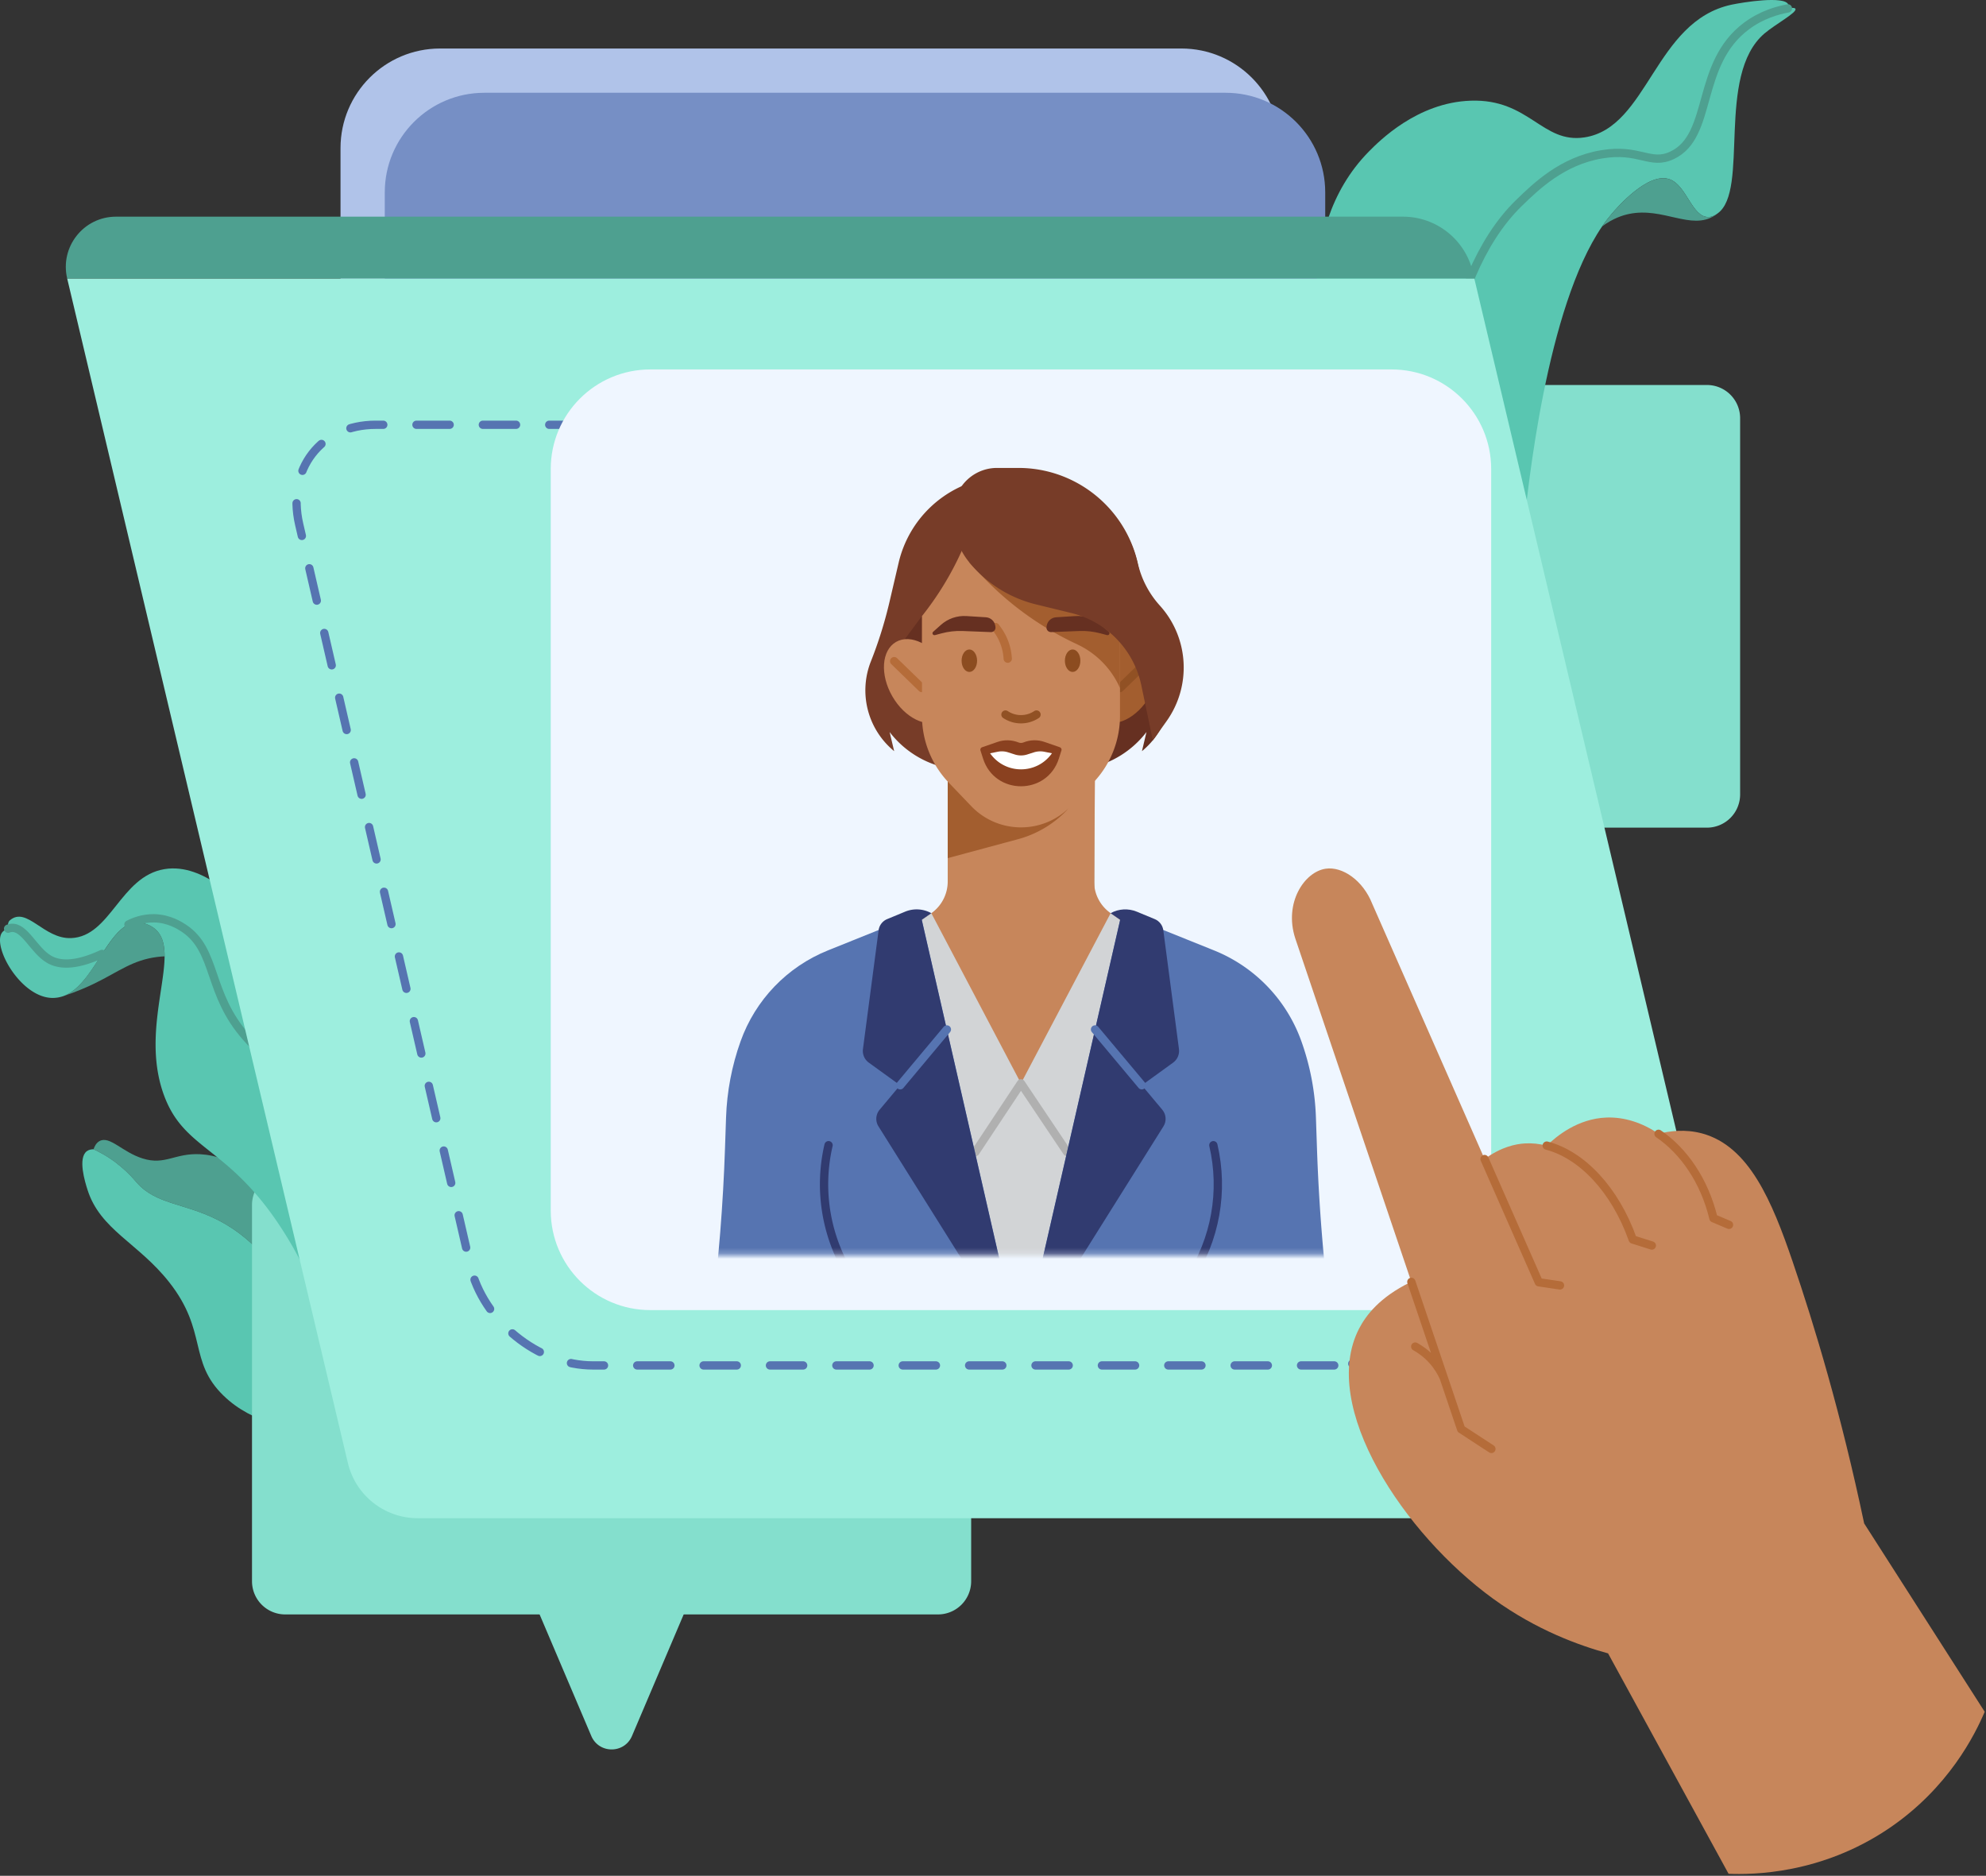
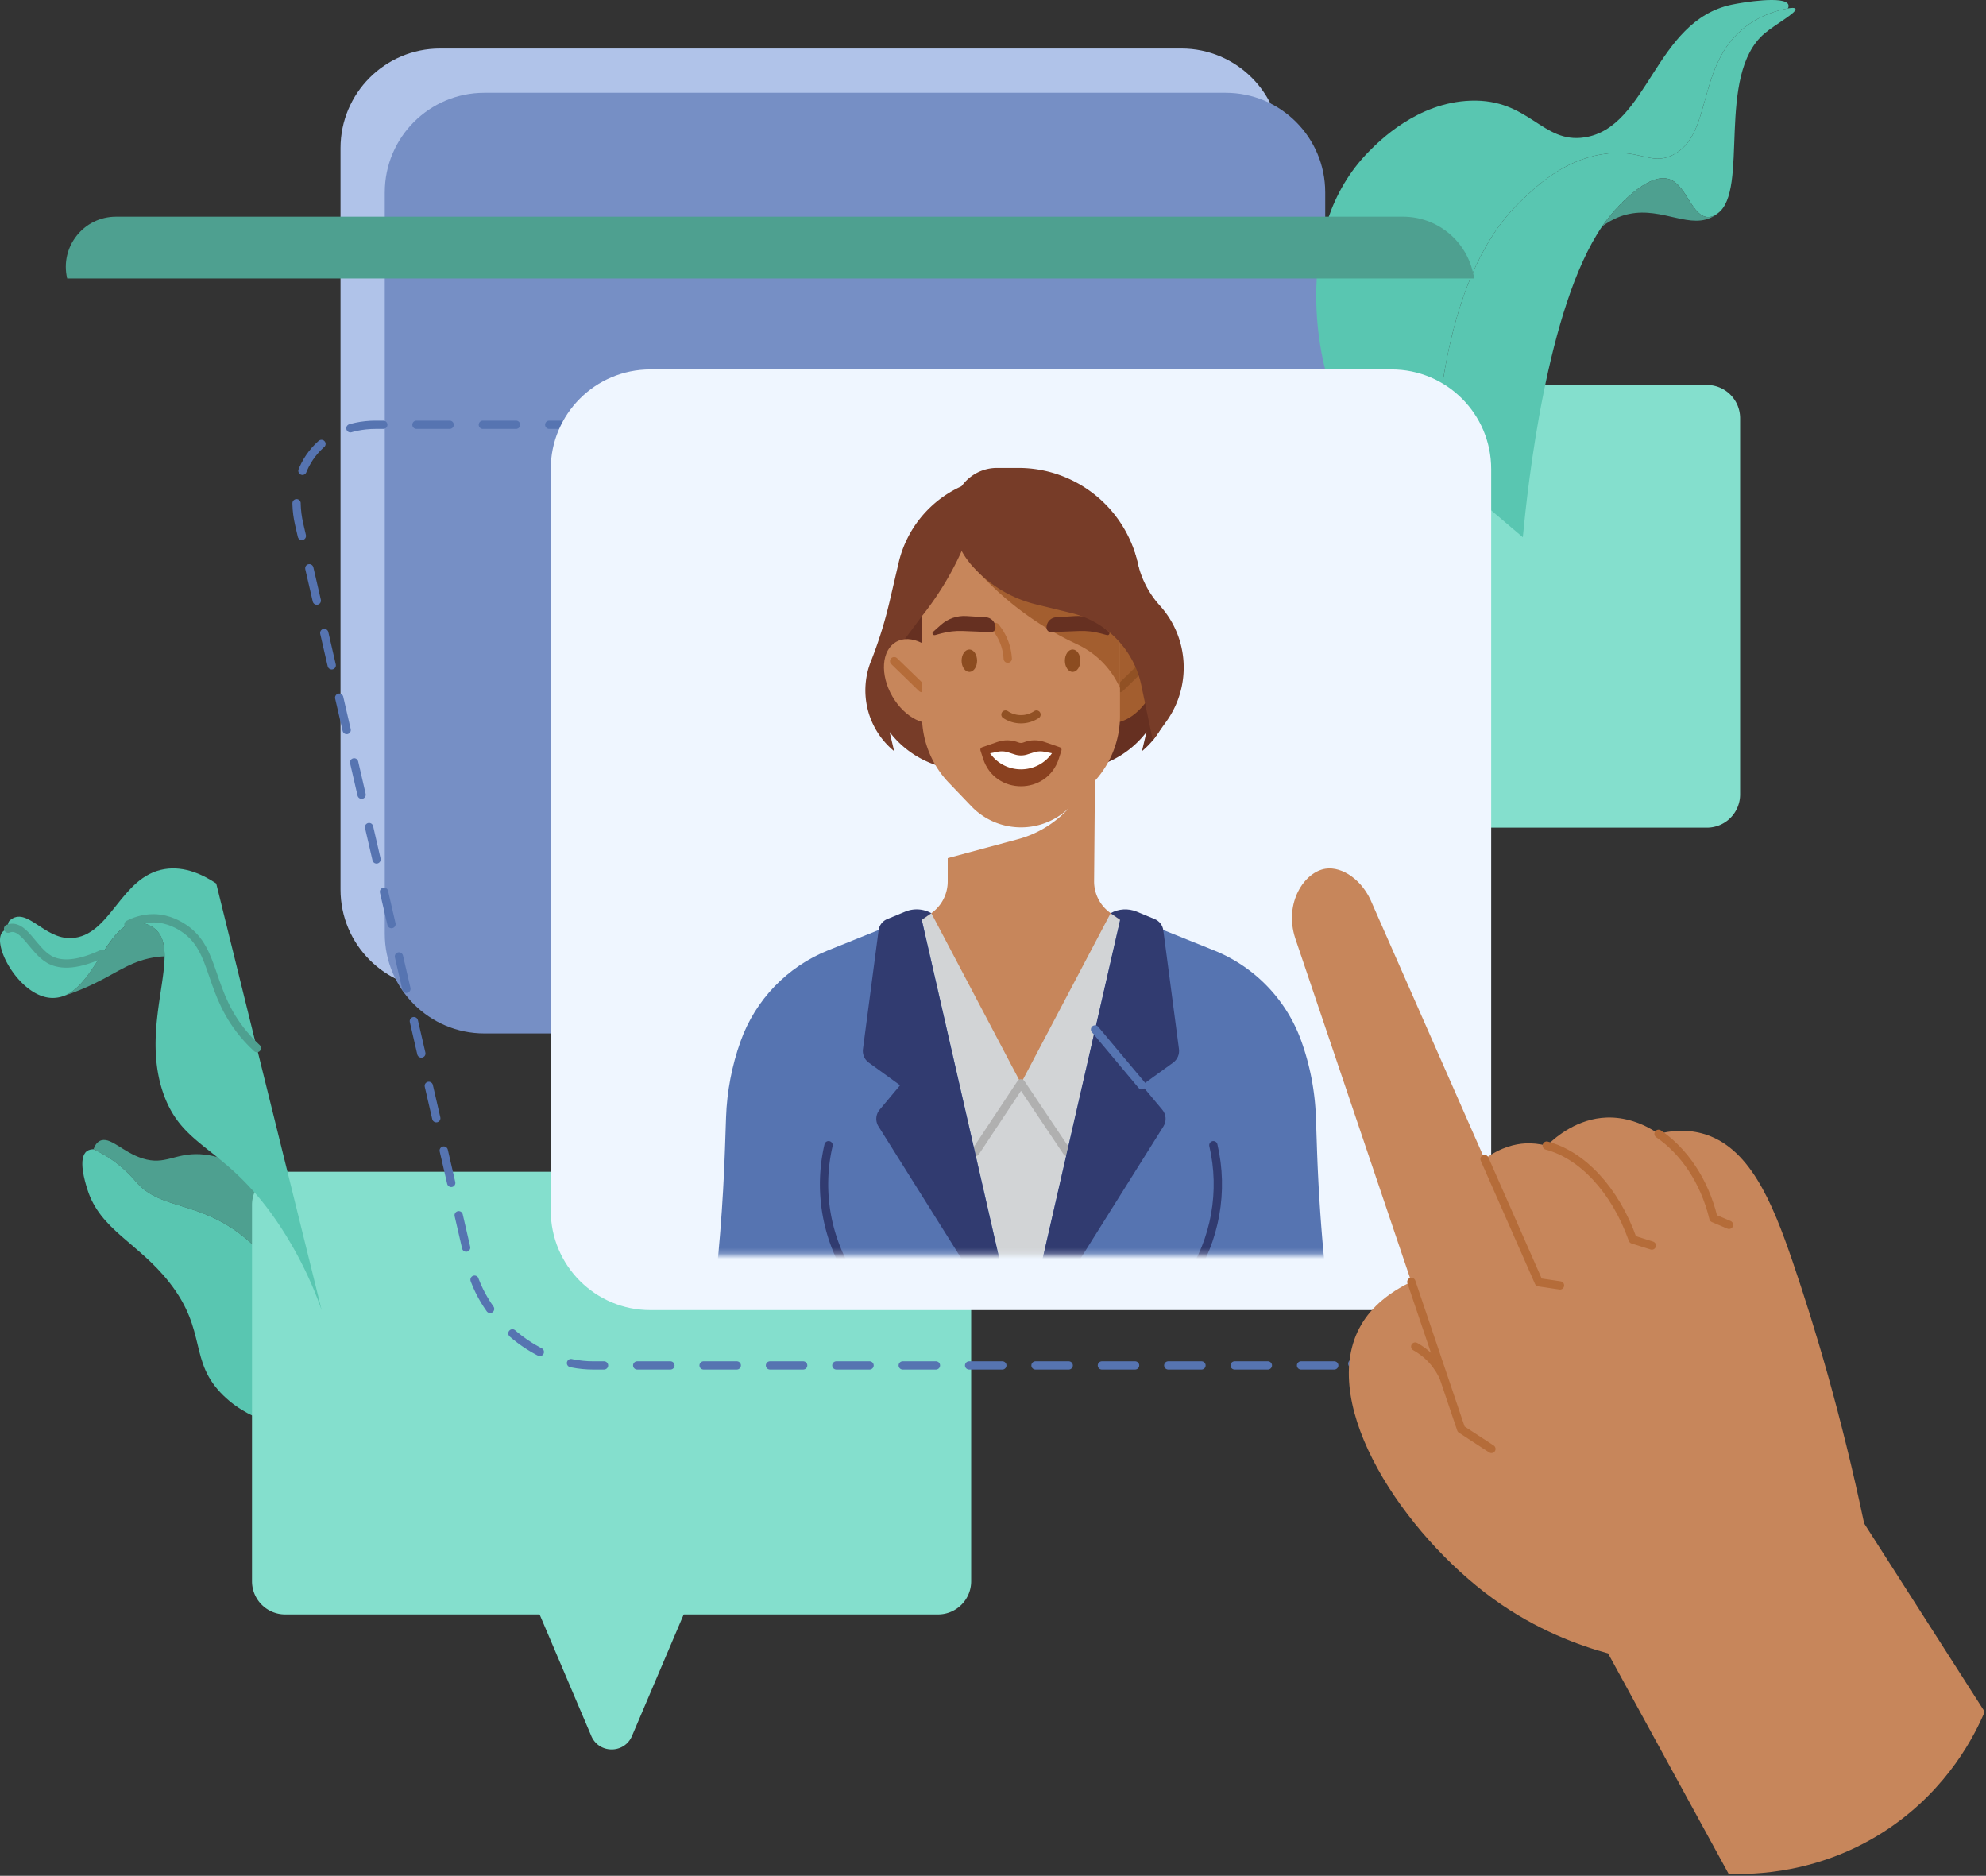
<svg xmlns="http://www.w3.org/2000/svg" width="359" height="339" fill="none">
  <rect width="100%" height="100%" fill="#333333" stroke="none" />
  <path fill="#4EA090" d="M18.014 206.207c1.84-.97 4.09 2 7.75 3.15 4.09 1.3 5.81-1 10.42-.76 2.66.14 6.41 1.12 10.85 5.1 1.53 6.18 3.07 12.36 4.59 18.53-4.28-6.77-8.9-10.07-12.43-11.84-5.9-2.95-11.05-2.75-14.46-6.65-.58-.66-2.61-3.16-6.14-5.17-.7-.4-1.29-.69-1.68-.87.16-.49.47-1.15 1.1-1.49Z" />
  <path fill="#59C6B1" d="M15.694 208.047c.4-.29.87-.35 1.22-.35.39.18.98.47 1.68.87 3.53 2.01 5.56 4.51 6.14 5.17 3.41 3.9 8.56 3.7 14.46 6.65 3.53 1.77 8.15 5.07 12.43 11.84.01 0 .01.01.01.01 2.17 8.76 4.34 17.52 6.51 26.27-4.97-.11-12.4-1.08-17.77-6.31-6.37-6.21-2.8-11.59-9.78-20.46-5.63-7.15-12.5-9.47-14.79-16.76-.42-1.33-1.78-5.67-.11-6.93Z" />
  <path fill="#84DFCD" d="M169.554 211.767h-118a6 6 0 0 0-6 6v68a6 6 0 0 0 6 6h118a6 6 0 0 0 6-6v-68a6 6 0 0 0-6-6Z" />
  <path fill="#84DFCD" d="m114.244 313.727 15.46-36.34h-38.28l15.46 36.34c1.38 3.25 5.98 3.25 7.36 0ZM308.554 69.577h-118a6 6 0 0 0-6 6v68a6 6 0 0 0 6 6h118a6 6 0 0 0 6-6v-68a6 6 0 0 0-6-6Z" />
  <path fill="#84DFCD" d="m253.244 171.527 15.46-36.34h-38.28l15.46 36.34c1.38 3.25 5.98 3.25 7.36 0Z" />
  <path fill="#B0C3E9" d="M213.554 8.767h-134c-9.942 0-18 8.06-18 18v134c0 9.941 8.058 18 18 18h134c9.941 0 18-8.059 18-18v-134c0-9.94-8.059-18-18-18Z" />
  <path fill="#768FC5" d="M221.554 16.767h-134c-9.942 0-18 8.06-18 18v134c0 9.941 8.058 18 18 18h134c9.941 0 18-8.059 18-18v-134c0-9.94-8.059-18-18-18Z" />
  <path fill="#59C6B1" d="M1.804 166.307c3.06-2.56 6.1 3.43 11.06 3.23 7.15-.29 8.86-11.13 16.85-12.46 3.74-.63 7.16 1.12 9.37 2.59l7.35 29.75c-.41-.38-1.07-1-1.81-1.83-7.2-8.04-5.3-15.76-11.36-19.81-.72-.49-2.69-1.77-5.42-1.81-1.89-.04-3.42.53-4.37 1-.09.03-.18.08-.26.12-1.8.85-3.28 2.99-4.77 5.31-5.13 2.38-7.94 1.92-9.58.97-2.82-1.64-4.43-6.04-6.94-5.66-.21.03-.37.09-.46.13-.06-.5-.09-1.18.34-1.53Z" />
  <path fill="#4EA090" d="M27.484 167.497c1.74 1.07 2.28 2.93 2.27 5.34-.28 0-.72.04-1.26.1-4.53.55-7.03 2.67-11.41 4.8-1.27.62-3.14 1.45-5.54 2.25 2.89-1.11 4.92-4.51 6.9-7.59 1.49-2.32 2.97-4.46 4.77-5.31.08-.04.17-.09.26-.12.32-.13.66-.21 1.01-.25.44-.05 1.75.01 3 .78Z" />
  <path fill="#59C6B1" d="M11.544 179.987c-.7.26-1.44.39-2.25.36-5.55-.24-10.53-8.99-9.02-11.66.2-.36.58-.66 1.19-.85.09-.04.25-.1.46-.13 2.51-.38 4.12 4.02 6.94 5.66 1.64.95 4.45 1.41 9.58-.97-1.98 3.08-4.01 6.48-6.9 7.59ZM27.844 165.967c2.73.04 4.7 1.32 5.42 1.81 6.06 4.05 4.16 11.77 11.36 19.81.74.83 1.4 1.45 1.81 1.83 3.91 15.78 7.81 31.57 11.71 47.35a69.413 69.413 0 0 0-7.06-14.46c-9.85-15.35-17.83-14.26-21.51-24.56-3.34-9.35.14-18.87.18-24.91.01-2.41-.53-4.27-2.27-5.34-1.25-.77-2.56-.83-3-.78-.35.04-.69.12-1.01.25.95-.47 2.48-1.04 4.37-1Z" />
  <path stroke="#4EA090" stroke-linecap="round" stroke-linejoin="round" stroke-width="1.5" d="M1.464 167.837c.09-.04.25-.09.47-.13 2.5-.38 4.12 4.02 6.94 5.66 1.64.95 4.45 1.41 9.57-.97M23.214 167.087c.92-.48 2.56-1.16 4.63-1.13 2.73.05 4.69 1.33 5.42 1.81 6.05 4.05 4.15 11.77 11.36 19.81.74.83 1.4 1.46 1.81 1.84" />
  <path fill="#59C6B1" d="M324.554 1.597c.32.67-3.65 2.79-5.62 4.47-8.83 7.57-2.63 28.39-8.46 32.51-.04.03-.08.06-.14.1-.34.23-.83.52-1.48.54-3 .1-3.94-5.71-7.05-6.82-3.89-1.39-9.53 5.17-10.44 6.22-.6.7-1.19 1.46-1.75 2.29-10.03 14.64-13.48 47.16-14.34 56.18-5.24-4.44-10.48-8.89-15.72-13.34.01-2.52.39-32.86 15.03-47.07 3.12-3.03 7.8-7.57 14.91-8.78 6.9-1.17 8.77 2.06 12.76.17 7.51-3.55 4.19-16.49 13.47-23.38 2.74-2.04 5.61-2.82 7.47-3.17.56-.1 1.24-.17 1.36.08Z" />
  <path fill="#59C6B1" d="M323.274.837c.09.24.01.49-.08.68-1.86.35-4.73 1.13-7.47 3.17-9.28 6.89-5.96 19.83-13.47 23.38-3.99 1.89-5.86-1.34-12.76-.17-7.11 1.21-11.79 5.75-14.91 8.78-14.64 14.21-15.02 44.55-15.03 47.07-6.66-5.66-13.33-11.32-20-16.98-.45-1.63-6.45-24.85 7.89-39.38 1.87-1.89 8.75-8.86 18.39-9.19 10.63-.37 12.92 7.82 20.61 6.63 11.51-1.78 12.62-21 26.56-23.98 2.03-.43 9.69-1.67 10.27 0v-.01Z" />
  <path fill="#4EA090" d="M310.334 38.677c-.1.08-.22.18-.38.28-4.24 2.74-9.33-1.58-15.48-.29-1.12.23-2.86.77-4.86 2.24.56-.83 1.15-1.59 1.75-2.29.91-1.05 6.55-7.61 10.44-6.22 3.11 1.11 4.05 6.92 7.05 6.82.65-.02 1.14-.31 1.48-.54Z" />
-   <path stroke="#4EA090" stroke-linecap="round" stroke-linejoin="round" stroke-width="1.5" d="M323.194 1.517c-1.86.35-4.73 1.13-7.47 3.17-9.28 6.89-5.96 19.83-13.46 23.38-3.99 1.89-5.86-1.34-12.77-.17-7.1 1.2-11.79 5.75-14.91 8.78-14.64 14.21-15.02 44.55-15.03 47.07" />
-   <path fill="#9DEEDE" d="M316.974 263.207c1.35 5.7-2.97 11.17-8.83 11.17H75.504c-6.01 0-11.23-4.13-12.62-9.98l-50.74-214.07h254.36l50.46 212.88h.01Z" />
  <path fill="#4EA090" d="M20.984 39.157h232.63c6.01 0 11.23 4.13 12.62 9.98l.28 1.19H12.144c-1.35-5.7 2.97-11.17 8.83-11.17h.01Z" />
  <path stroke="#5674B1" stroke-dasharray="6 6" stroke-linecap="round" stroke-miterlimit="10" stroke-width="1.5" d="M241.184 246.767h-134c-9.94 0-19.86-8.06-22.16-18l-30.94-134c-2.3-9.94 3.9-18 13.84-18h134c9.94 0 19.86 8.06 22.16 18l30.94 134c2.3 9.94-3.9 18-13.84 18Z" />
  <path fill="#EFF6FF" d="M251.554 66.767h-134c-9.942 0-18 8.06-18 18v134c0 9.941 8.058 18 18 18h134c9.941 0 18-8.059 18-18v-134c0-9.94-8.059-18-18-18Z" />
  <mask id="a" width="151" height="151" x="109" y="76" maskUnits="userSpaceOnUse" style="mask-type:luminance">
    <path fill="#fff" d="M259.554 76.767h-150v150h150v-150Z" />
  </mask>
  <g mask="url(#a)">
-     <path fill="#A35E2F" d="M197.804 135.197h-26.49v26.83h26.49v-26.83Z" />
    <path fill="#C7865B" d="m200.764 165.037 1.72 1.2-17.92 32.72-17.92-32.72 1.68-1.18a7.023 7.023 0 0 0 2.99-5.74v-4.23l12.73-3.43c3.36-.91 6.4-2.71 8.81-5.23l5.1-8.48-.18 21.4a6.993 6.993 0 0 0 2.99 5.68v.01Z" />
    <path fill="#D2D4D6" d="m200.764 165.037-16.21 30.75-16.2-30.75-1.72 1.2 17.92 78.35 17.92-78.35-1.71-1.2Z" />
    <path stroke="#B0B0B0" stroke-linecap="round" stroke-linejoin="round" stroke-width="1.5" d="m192.884 208.197-8.33-12.41-8.23 12.41" />
    <path fill="#5674B1" d="m202.764 165.037-18.21 79.56 13.88 49.72 28.48-4.14-.11-1.42a268.57 268.57 0 0 0-2.08-18.34l20.89-2.99a329.852 329.852 0 0 1-7.55-59.88l-.19-5.58a45.46 45.46 0 0 0-2.62-13.76 27.751 27.751 0 0 0-15.81-16.45l-16.68-6.71v-.01Z" />
    <path stroke="#313B70" stroke-linecap="round" stroke-linejoin="round" stroke-width="1.5" d="M224.724 270.417c-1.78-10.37-4.5-20.56-8.13-30.43l-2.65-7.2 1.05-1.59c4.71-7.14 6.28-15.9 4.34-24.23" />
    <path fill="#5674B1" d="m166.354 165.037 18.21 79.56-13.88 49.72-28.48-4.14.11-1.42c.48-6.14 1.18-12.25 2.08-18.34l-20.89-2.99c4.34-19.69 6.87-39.73 7.55-59.88l.19-5.58c.16-4.7 1.04-9.34 2.62-13.76 2.67-7.5 8.43-13.49 15.81-16.45l16.68-6.71v-.01Z" />
    <path stroke="#313B70" stroke-linecap="round" stroke-linejoin="round" stroke-width="1.5" d="M144.384 270.417c1.78-10.37 4.5-20.56 8.13-30.43l2.65-7.2-1.05-1.59a31.164 31.164 0 0 1-4.34-24.23" />
    <path fill="#313B70" d="m184.554 244.587 17.93-78.35-1.73-1.2c1.45-.81 3.19-.91 4.73-.28l3.26 1.35c.83.35 1.42 1.11 1.54 2l2.83 21.47c.13.96-.28 1.91-1.06 2.47l-5.65 4.09 3.7 4.42c.71.85.8 2.06.21 3l-25.74 41.03h-.02Z" />
    <path stroke="#5674B1" stroke-linecap="round" stroke-linejoin="round" stroke-width="1.5" d="m206.394 196.137-8.45-10.09" />
    <path fill="#313B70" d="m184.554 244.587-17.93-78.35 1.73-1.2a5.457 5.457 0 0 0-4.73-.28l-3.26 1.35c-.83.35-1.42 1.11-1.54 2l-2.83 21.47c-.13.96.28 1.91 1.06 2.47l5.65 4.09-3.7 4.42c-.71.85-.8 2.06-.21 3l25.74 41.03h.02Z" />
-     <path stroke="#5674B1" stroke-linecap="round" stroke-linejoin="round" stroke-width="1.5" d="m162.724 196.137 8.44-10.09" />
    <path fill="#773C28" d="m184.084 85.397-5.59 1.02a20.2 20.2 0 0 0-16.05 15.28l-1.65 7.07c-.86 3.67-1.98 7.27-3.37 10.77a14.202 14.202 0 0 0 3.92 15.97l.29.25-.82-3.46c2.57 3.35 6.26 5.66 10.4 6.51l12.87 2.65v-56.06Z" />
    <path fill="#663021" d="m183.974 85.397 5.59 1.02a20.2 20.2 0 0 1 16.05 15.28l1.65 7.07c.86 3.67 1.98 7.27 3.37 10.77 2.22 5.62.65 12.02-3.92 15.97l-.29.25.82-3.46a17.552 17.552 0 0 1-10.4 6.51l-12.87 2.65v-56.06ZM166.584 116.177l.07-4.84-3.59 4.84h3.52Z" />
    <path fill="#C7865B" d="M170.147 130.184c2.626-1.516 2.923-5.916.665-9.829-2.259-3.912-6.219-5.855-8.845-4.339-2.626 1.516-2.923 5.917-.664 9.829 2.258 3.913 6.218 5.855 8.844 4.339Z" />
    <path fill="#A35E2F" d="M207.816 125.837c2.259-3.912 1.961-8.313-.665-9.829-2.625-1.516-6.585.427-8.844 4.339-2.259 3.913-1.961 8.313.664 9.829 2.626 1.516 6.586-.426 8.845-4.339Z" />
    <path stroke="#B56C39" stroke-linecap="round" stroke-linejoin="round" stroke-width="1.5" d="m161.634 119.487 5.01 4.86" />
    <path stroke="#915124" stroke-linecap="round" stroke-linejoin="round" stroke-width="1.5" d="m207.454 119.487-5.01 4.86" />
    <path fill="#C7865B" d="m197.614 141.457-4.05 4.23c-4.91 5.12-13.1 5.12-18 0l-4.05-4.23a17.456 17.456 0 0 1-4.85-12.07v-18.05c2.81-3.53 5.18-7.39 7.05-11.49l.55-1.2h18.17c5.54 0 10.02 4.49 10.02 10.02v20.72c0 4.5-1.74 8.82-4.85 12.07h.01Z" />
    <path fill="#A35E2F" d="M202.454 124.347v-18.42l-27.26-4.31 2.24 2.38c4.71 5 10.3 9.09 16.49 12.07l.96.46a15.7 15.7 0 0 1 7.57 7.82Z" />
    <path fill="#8C4C20" d="M193.894 121.437c.773 0 1.4-.908 1.4-2.03 0-1.121-.627-2.03-1.4-2.03-.774 0-1.4.909-1.4 2.03 0 1.122.626 2.03 1.4 2.03ZM175.224 121.437c.773 0 1.4-.908 1.4-2.03 0-1.121-.627-2.03-1.4-2.03-.774 0-1.4.909-1.4 2.03 0 1.122.626 2.03 1.4 2.03Z" />
    <path fill="#8A4120" d="m177.534 135.047 2.77-.96c1.24-.43 2.58-.39 3.8.09.29.12.62.12.91 0 1.21-.49 2.56-.52 3.8-.09l2.77.96c.24.08.37.34.29.58l-.47 1.47c-2.13 6.67-11.57 6.67-13.7 0l-.47-1.47c-.08-.24.05-.5.29-.58h.01Z" />
    <path fill="#fff" d="m178.974 136.137 1.39-.28c.62-.12 1.27-.09 1.87.11l1.19.38a3.7 3.7 0 0 0 2.28 0l1.19-.38a3.83 3.83 0 0 1 1.87-.11l1.39.28c-2.72 3.87-8.46 3.87-11.18 0Z" />
    <path stroke="#B56C39" stroke-linecap="round" stroke-linejoin="round" stroke-width="1.5" d="m179.954 113.327.38.53a9.808 9.808 0 0 1 1.83 5.18" />
    <path fill="#663021" d="m168.994 114.787 1.19-.32c1.24-.33 2.53-.48 3.81-.43l5.12.2c.5.02.9-.42.83-.92l-.03-.21c-.13-.85-.83-1.49-1.69-1.55l-3.52-.22c-1.7-.11-3.37.47-4.63 1.6l-1.4 1.25c-.27.24-.03.68.32.59v.01ZM200.124 114.787l-1.19-.32c-1.24-.33-2.53-.48-3.81-.43l-5.12.2c-.5.02-.9-.42-.83-.92l.03-.21c.13-.85.83-1.49 1.69-1.55l3.52-.22c1.7-.11 3.37.47 4.63 1.6l1.4 1.25c.27.24.03.68-.32.59v.01Z" />
    <path fill="#773C28" d="M175.194 101.617c3.09 3.78 7.32 6.45 12.07 7.61l6.39 1.56a17.06 17.06 0 0 1 12.66 13.08l2.08 9.94 2.47-3.46c4.53-6.35 4.07-14.99-1.12-20.81l-.17-.19a17.02 17.02 0 0 1-3.9-7.56c-2.29-10.07-11.25-17.22-21.58-17.22h-3.87c-3.72 0-6.94 2.62-7.68 6.27-.78 3.81.2 7.77 2.66 10.78h-.01Z" />
    <path stroke="#915124" stroke-linecap="round" stroke-linejoin="round" stroke-width="1.5" d="M181.754 129.137a5.066 5.066 0 0 0 5.61 0" />
  </g>
  <path fill="#C7865B" d="M299.814 204.907c1.95-.5 4.8-.9 7.89-.06 8.48 2.31 12.62 12.26 16.34 23.15 3.97 11.63 8.76 27.51 12.93 47.32 7.27 11.35 14.53 22.69 21.79 34.04-1.71 4.03-6.49 13.77-17.36 21.11-12.29 8.29-24.71 8.34-28.94 8.17-7.26-13.28-14.52-26.55-21.78-39.83-5.12-1.4-12.87-4.15-20.77-9.87-16.07-11.66-31.53-34.73-24.23-48.84 1.23-2.37 3.7-5.65 9.25-8.36l.19-.06c-6.99-20.7-13.99-41.4-20.99-62.1-2.08-6.4 1.65-12.02 5.51-12.58 3-.44 6.72 2.08 8.4 6.32 6.77 15.39 13.54 30.77 20.32 46.15 3.03-2.22 5.65-2.72 7.26-2.82 1.32-.08 2.65.06 3.97.41 1.74-1.7 5.61-4.91 10.83-5.09 3.21-.11 6.47.94 9.39 2.94Z" />
  <path stroke="#B56C39" stroke-linecap="round" stroke-linejoin="round" stroke-width="1.5" d="M255.124 231.667c3 8.87 6 17.75 9 26.62l5.47 3.57M281.994 232.307l-3.83-.57c-3.27-7.42-6.54-14.85-9.81-22.27M298.594 225.097c-1.15-.36-2.3-.72-3.45-1.09-3.2-9.05-9.25-15.34-15.55-16.97M312.544 221.357c-.94-.4-1.87-.79-2.81-1.19-1.64-6.81-5.39-12.17-9.93-15.26M255.824 243.357c.83.46 2.03 1.25 3.17 2.54.99 1.12 1.6 2.22 1.96 3.03" />
</svg>